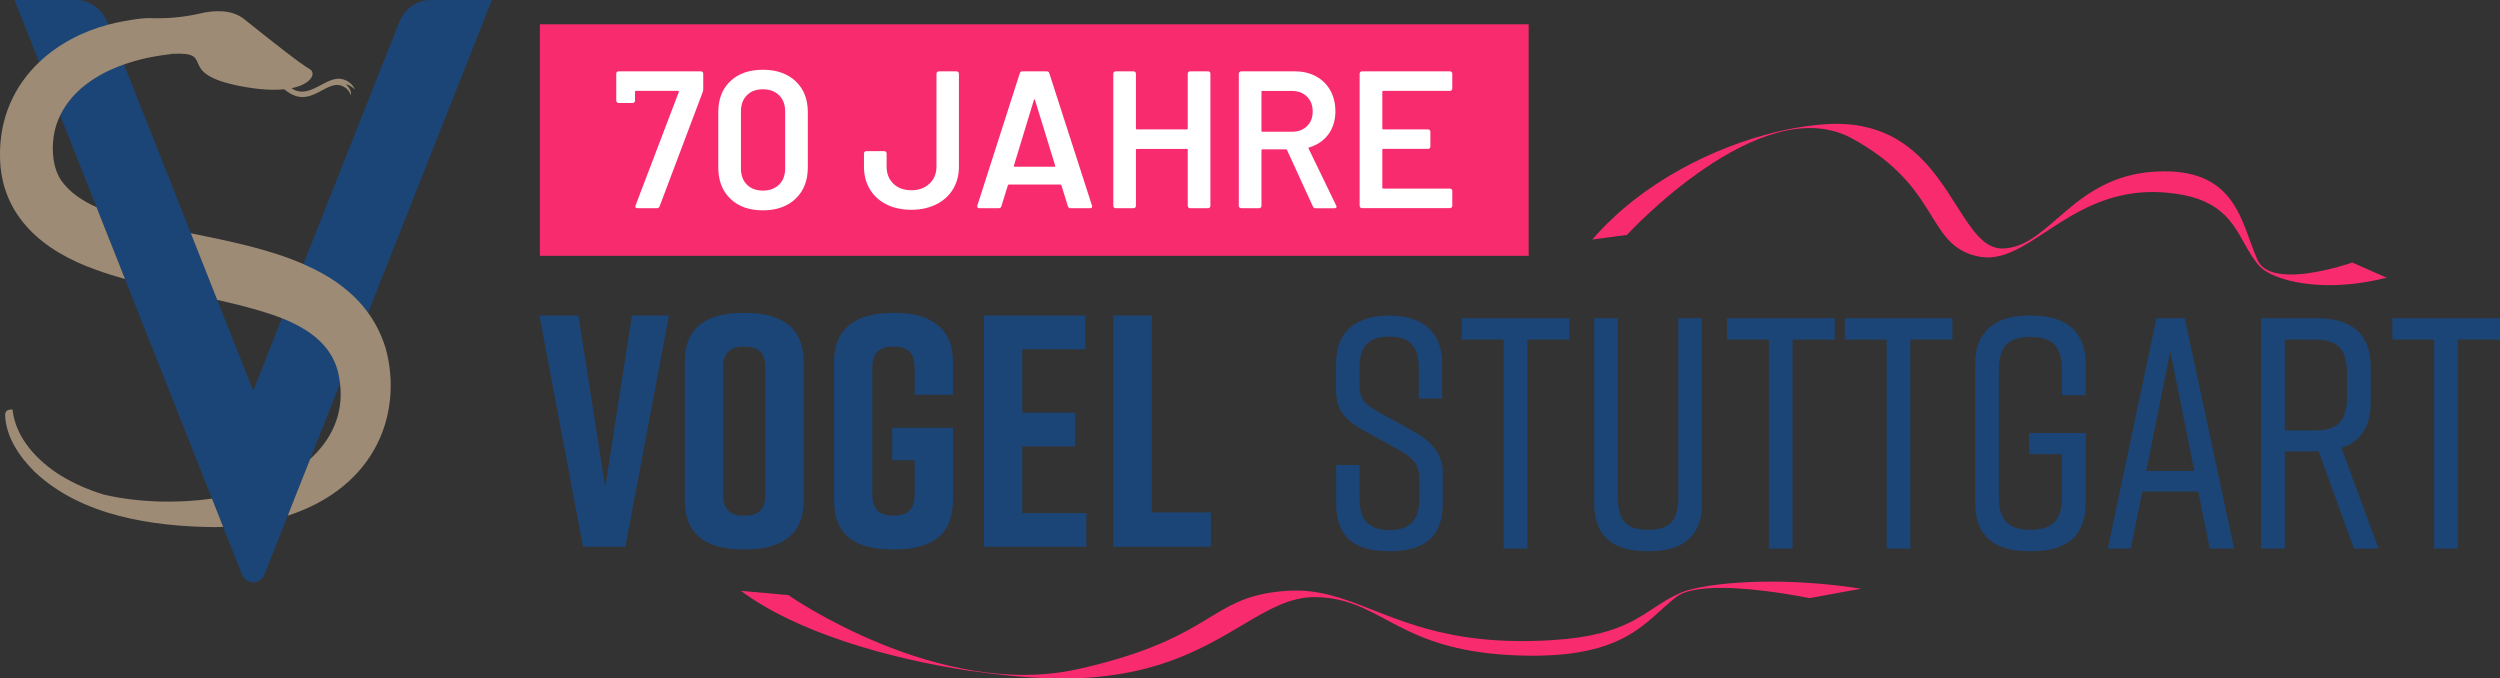
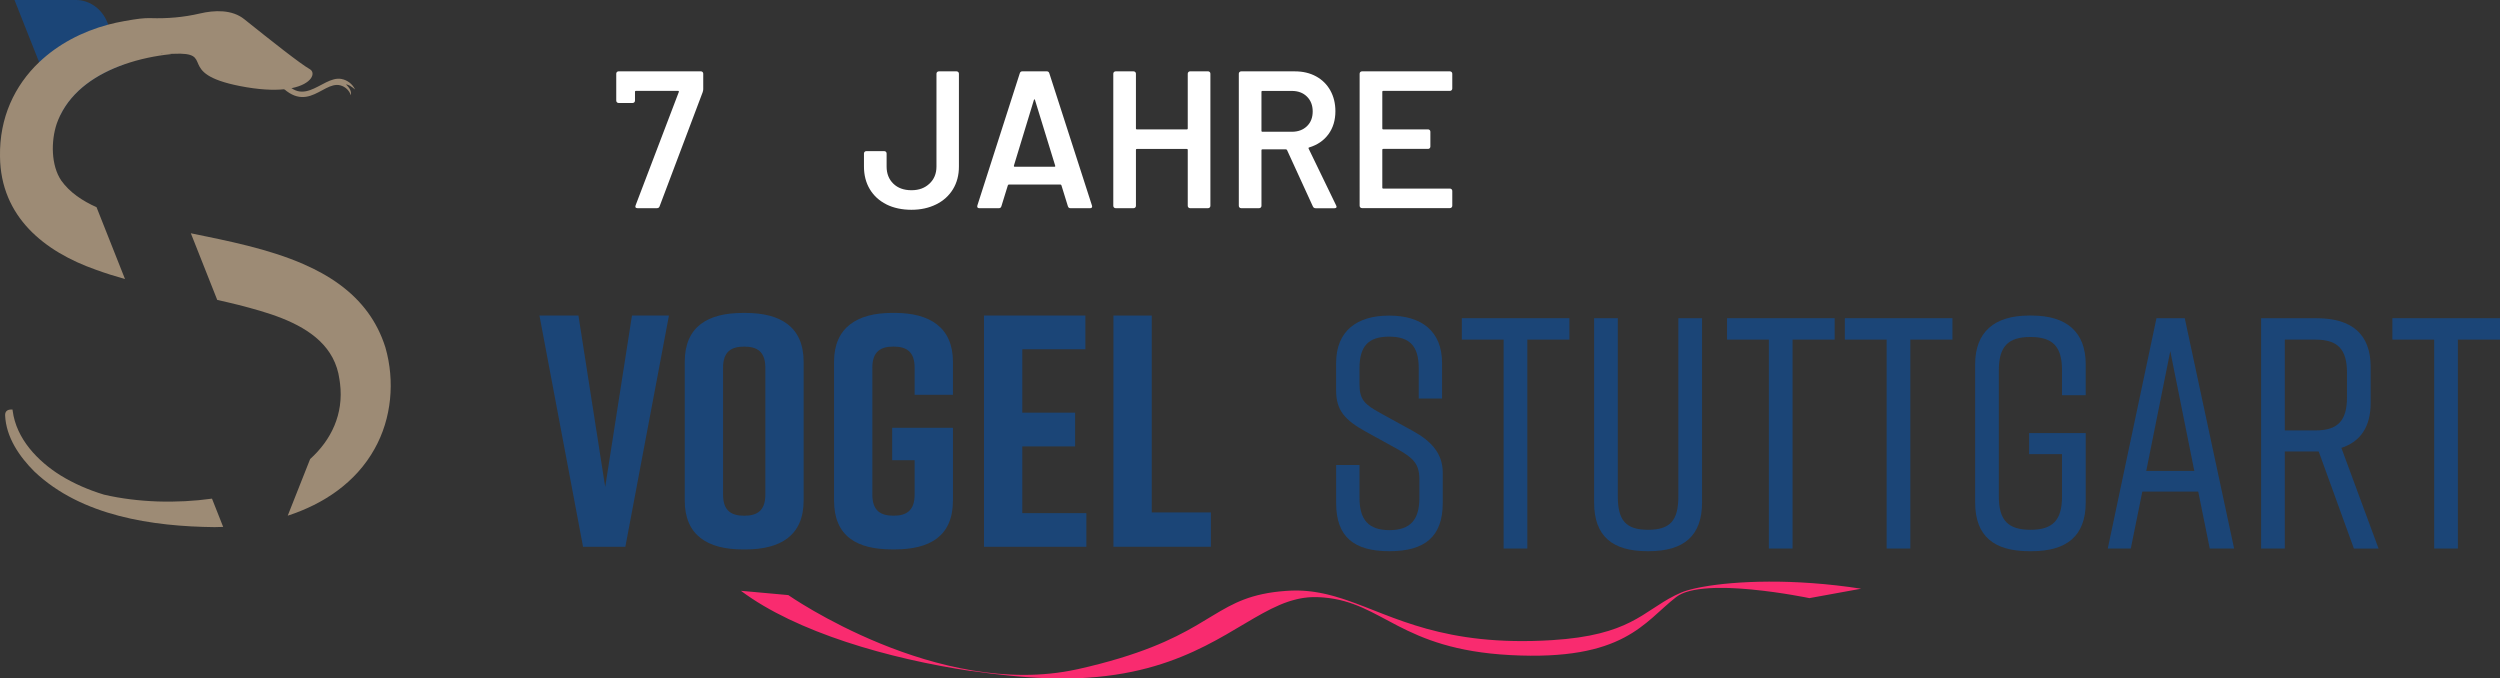
<svg xmlns="http://www.w3.org/2000/svg" viewBox="0 0 997.81 270.8">
  <rect x="0" y="0" width="997.81" height="270.8" fill="#333333" stroke="none" />
  <g id="uuid-93c3830f-d83c-4c78-88a6-9fc58803f6f7">
    <path d="m387.67,267.78s-.01,0-.02,0c.02,0,.05,0,.07.01,5.25.78,10.4,1.41,15.35,1.89.07,0,.13.01.19.02,1.17.11,2.34.22,3.49.31.22.02.43.03.65.05.99.08,1.99.16,2.96.23.47.03.92.06,1.38.09.72.05,1.45.1,2.16.13,1.17.06,2.33.12,3.47.17,0,0,.02,0,.03,0,.91.04,1.81.06,2.7.08.28,0,.56.01.84.02.65.01,1.29.02,1.92.03.28,0,.56,0,.84,0,.8,0,1.59,0,2.37-.01.09,0,.18,0,.27,0,.83-.01,1.65-.03,2.46-.06.28,0,.56-.02.84-.03.57-.02,1.14-.04,1.7-.07.29-.01.57-.03.86-.04.68-.04,1.35-.08,2.01-.12,40.62-2.71,58.76-21.45,76.5-29.02h0c1.17-.5,2.33-.95,3.5-1.34.06-.02.13-.04.19-.06.24-.08.49-.16.73-.23.1-.03.2-.06.31-.09.23-.07.46-.14.7-.2.1-.03.2-.05.3-.08.39-.11.78-.2,1.17-.3.16-.04.32-.08.48-.11.18-.04.36-.08.54-.11.18-.04.37-.07.55-.11.17-.03.34-.06.51-.09.22-.04.44-.07.66-.1.14-.02.28-.04.41-.06.35-.05.7-.09,1.05-.12.11-.01.23-.02.34-.03.26-.02.52-.04.78-.06.13,0,.26-.01.4-.02.26-.01.52-.02.78-.03.12,0,.24,0,.36,0,.38,0,.75,0,1.13,0,.48.01.97.04,1.48.07.15,0,.3.02.46.03.23.01.46.03.7.05,23.94,1.96,30.54,20.64,74.52,22.99,45.6,2.43,53.39-13.21,66.3-23.2,2.7-2.09,7.34-3.11,12.8-3.46.08,0,.15-.01.23-.02.12,0,.25-.01.37-.02.36-.02.72-.04,1.09-.05.13,0,.26-.01.39-.02.45-.02.9-.03,1.36-.04.11,0,.23,0,.35,0,.37,0,.74,0,1.11,0,.15,0,.29,0,.44,0,.46,0,.92,0,1.38.01.12,0,.24,0,.36,0,.37,0,.75.02,1.12.03.16,0,.32.01.49.02.46.02.92.03,1.38.06.13,0,.27.01.4.02.36.02.72.04,1.08.06.18.01.36.02.54.03.43.03.85.05,1.28.09.18.01.35.03.53.04.34.03.68.05,1.02.08.2.02.4.03.6.05.36.03.71.06,1.06.09.25.02.5.05.75.07,12.13,1.15,22.99,3.43,22.99,3.43l20.64-3.76c-27.03-4.19-50.18-3.09-63.16-.75-.08.02-.17.03-.25.05-.37.07-.74.14-1.09.21-.13.02-.25.05-.38.07-.32.06-.63.13-.93.2-.15.03-.3.07-.45.1-.27.06-.54.12-.8.19-.17.04-.33.08-.49.12-.23.06-.46.12-.68.17-.18.05-.34.09-.51.14-.19.05-.39.11-.57.16-.18.05-.36.11-.53.16-.15.05-.31.1-.46.15-.2.07-.38.13-.56.2-.11.04-.22.08-.33.12-.28.11-.54.21-.79.32-.75.33-1.47.67-2.17,1.01-.06.03-.11.06-.17.08-12.88,6.44-17.95,15.9-49.06,17.83-43.22,2.68-63.03-9.52-81.99-15.99-.05-.02-.11-.04-.16-.05-.46-.16-.92-.31-1.38-.46-.04-.01-.08-.03-.12-.04-1-.32-2.01-.63-3.01-.92-.05-.01-.1-.03-.15-.04-.43-.12-.86-.24-1.29-.35-.11-.03-.22-.06-.34-.09-.38-.1-.77-.19-1.15-.29-.12-.03-.23-.06-.34-.08-.44-.1-.88-.2-1.33-.3-.05,0-.09-.02-.14-.03-.5-.1-1-.2-1.51-.29-.08-.01-.16-.03-.23-.04-.41-.07-.82-.14-1.23-.21-.15-.02-.3-.04-.44-.07-.35-.05-.71-.1-1.07-.15-.16-.02-.32-.04-.48-.06-.38-.04-.76-.08-1.14-.12-.13-.01-.25-.03-.38-.04-.51-.04-1.02-.08-1.54-.11-.07,0-.15,0-.22-.01-.44-.02-.88-.04-1.33-.05-.17,0-.34,0-.51,0-.36,0-.72,0-1.08,0-.19,0-.37,0-.56,0-.37,0-.74.01-1.12.03-.17,0-.34,0-.51.02-.54.02-1.08.05-1.63.1-.78.06-1.54.13-2.28.2-.1.01-.21.02-.31.03-.7.07-1.38.16-2.04.25-.12.02-.24.03-.36.05-.66.09-1.3.19-1.93.3-.09.02-.18.03-.27.05-.65.11-1.29.24-1.9.37,0,0,0,0,0,0,0,0,0,0,0,0-21.84,4.62-24.21,18.82-73.66,29.95-.24.06-.49.1-.74.15h0c-55.34,11.97-114.94-29.69-114.94-29.69l-18.9-1.71c22.02,16.52,59.13,27.17,91.93,32.03Z" fill="#f92b6f" stroke-width="0" />
-     <path d="m902.92,107.23c.09.07.19.15.29.22.11.08.22.17.34.25.11.08.24.16.36.25.11.07.22.15.33.22.14.09.29.18.43.27.11.06.21.13.32.19.17.1.34.19.51.29.1.05.2.11.3.16.2.1.4.21.61.31.08.04.17.08.25.12.23.11.47.22.72.33.06.02.11.05.17.07.28.12.57.24.87.36,0,0,0,0,0,0,8.81,3.54,24.56,5.53,44.13.56l-13.69-6.04s-8.31,2.92-17.21,4.19c-.16.02-.32.05-.48.07-.27.04-.55.07-.82.11-.14.02-.28.03-.42.05-.26.03-.51.06-.77.08-.12.01-.23.02-.35.04-.32.03-.64.06-.95.08-.13.01-.26.02-.38.03-.27.02-.53.04-.8.05-.09,0-.19.01-.28.02-.33.02-.67.03-1,.04-.12,0-.23,0-.35,0-.27,0-.53,0-.8,0-.09,0-.18,0-.26,0-.33,0-.66-.01-.99-.02-.1,0-.21,0-.31-.01-.27-.01-.53-.03-.79-.05-.08,0-.16-.01-.25-.02-.32-.03-.64-.06-.95-.09-.09-.01-.18-.02-.27-.03-.26-.03-.51-.07-.76-.11-.09-.01-.17-.03-.26-.04-.05,0-.11-.02-.16-.03-3.78-.68-6.82-2.28-8.2-5.35-6.63-14.7-8.18-37.33-41.16-35.29-31.81,1.97-41.24,28.48-58.72,30.54-.17.02-.34.04-.51.05-.11,0-.22.02-.33.03-.37.03-.73.04-1.07.05-.27,0-.54,0-.81-.02-.08,0-.17-.01-.25-.02-.18-.02-.37-.04-.55-.06-.09-.01-.18-.03-.27-.04-.18-.03-.36-.07-.54-.11-.08-.02-.15-.03-.23-.05-.24-.06-.48-.13-.71-.21-.09-.03-.18-.06-.27-.1-.15-.05-.3-.11-.45-.17-.11-.05-.22-.09-.33-.14-.12-.06-.25-.11-.37-.17-.12-.06-.24-.11-.35-.18-.11-.06-.21-.12-.32-.18-.25-.14-.5-.29-.75-.46-.06-.04-.13-.08-.19-.13-.15-.1-.3-.21-.44-.31-.06-.05-.13-.09-.19-.14-.15-.12-.3-.23-.46-.36-.04-.03-.08-.07-.12-.1-.73-.6-1.44-1.28-2.14-2.02-10.63-11.36-18.73-38.61-46.65-43.89h0s0,0,0,0c-.07-.01-.15-.02-.22-.04-.48-.09-.97-.17-1.46-.25-.19-.03-.38-.06-.57-.08-.4-.06-.81-.11-1.22-.16-.19-.02-.37-.04-.56-.06-.58-.06-1.17-.12-1.77-.16-.03,0-.07,0-.1,0-.58-.04-1.16-.07-1.75-.09-.19,0-.38-.01-.57-.02-.46-.01-.93-.02-1.4-.02-.19,0-.38,0-.57,0-.65,0-1.3.01-1.97.04-.82.03-1.65.07-2.5.13-.48.03-.98.08-1.47.12-.37.03-.73.05-1.1.09-.69.06-1.4.14-2.11.23-.18.02-.35.04-.52.06-.83.1-1.68.21-2.54.34-.05,0-.1.01-.16.02-3.65.53-7.48,1.27-11.43,2.22,0,0,0,0,0,0h0c-24.51,5.91-53.54,19.98-73.36,42.92l13.85-1.86s52.86-57.71,89.09-38.86c.17.09.33.16.5.25,32.26,17.48,30.35,37.87,44.67,45.17,0,0,0,0,0,0h0c.07.04.15.07.23.11.16.08.33.16.5.24.1.05.21.09.31.14.15.07.29.13.44.19.11.05.23.09.34.14.15.06.3.12.45.17.12.04.23.09.35.13.16.05.31.11.47.16.12.04.24.08.36.11.17.05.34.1.51.15.12.03.23.07.35.1.19.05.39.1.59.15.1.03.2.05.3.08.3.07.61.14.93.2.38.08.76.14,1.14.19.12.02.24.03.35.04.26.03.53.06.79.08.13,0,.26.02.39.02.26.01.52.02.77.02.12,0,.24,0,.36,0,.32,0,.64-.02.96-.04.05,0,.1,0,.15,0,.38-.03.75-.07,1.12-.11.09-.01.18-.03.27-.04.28-.04.57-.09.85-.14.11-.02.23-.04.34-.07.27-.05.54-.11.81-.18.11-.03.21-.05.32-.08.32-.08.63-.17.95-.26.05-.02.1-.03.16-.04.38-.12.77-.24,1.15-.38.03,0,.06-.02.09-.03.35-.12.69-.25,1.04-.39.08-.03.17-.07.25-.1.3-.12.6-.25.91-.38.08-.04.16-.07.25-.11.34-.15.68-.31,1.02-.47.03-.02.06-.03.1-.04.79-.38,1.58-.79,2.38-1.22.03-.02.06-.03.08-.05.37-.2.74-.41,1.11-.62.04-.02.07-.04.11-.06,15.1-8.67,32.26-25.5,62.25-20.3,22.23,3.85,22.83,18.25,30.97,27.89.01.02.03.03.04.05.22.25.44.51.66.75.15.16.31.32.48.48.06.06.13.12.2.18.11.1.23.2.35.3Z" fill="#f92b6f" stroke-width="0" />
-     <rect x="215.48" y="9.7" width="394.64" height="92.4" fill="#f92b6f" stroke-width="0" />
    <path d="m253.67,82l17.25-45.26c.1-.31,0-.47-.31-.47h-16.78c-.26,0-.39.13-.39.39v3.51c0,.26-.09.48-.27.66-.18.18-.4.27-.66.27h-5.62c-.26,0-.48-.09-.66-.27-.18-.18-.27-.4-.27-.66v-10.77c0-.26.09-.48.27-.66.18-.18.4-.27.66-.27h32.86c.26,0,.48.09.66.27.18.18.27.4.27.66v6.24c0,.31-.08.7-.23,1.17l-17.17,45.5c-.16.52-.52.78-1.09.78h-7.73c-.78,0-1.04-.36-.78-1.09Z" fill="#fff" stroke-width="0" />
-     <path d="m291.48,79.31c-3.2-3.09-4.8-7.27-4.8-12.52v-22.01c0-5.2,1.6-9.33,4.8-12.37,3.2-3.04,7.53-4.57,12.99-4.57s9.82,1.52,13.07,4.57,4.88,7.17,4.88,12.37v22.01c0,5.26-1.63,9.43-4.88,12.52-3.25,3.1-7.61,4.64-13.07,4.64s-9.79-1.55-12.99-4.64Zm19.47-5.62c1.61-1.59,2.42-3.73,2.42-6.44v-22.79c0-2.7-.81-4.85-2.42-6.44-1.61-1.59-3.77-2.38-6.48-2.38s-4.77.79-6.36,2.38-2.38,3.73-2.38,6.44v22.79c0,2.71.79,4.85,2.38,6.44,1.59,1.59,3.71,2.38,6.36,2.38s4.86-.79,6.48-2.38Z" fill="#fff" stroke-width="0" />
    <path d="m353.8,81.58c-2.86-1.43-5.07-3.45-6.63-6.05-1.56-2.6-2.34-5.62-2.34-9.05v-5.23c0-.26.09-.48.27-.66s.4-.27.66-.27h7.18c.26,0,.48.09.66.27.18.18.27.4.27.66v5.23c0,2.81.9,5.09,2.69,6.83,1.79,1.74,4.2,2.61,7.22,2.61s5.31-.87,7.18-2.61c1.87-1.74,2.81-4.02,2.81-6.83V29.41c0-.26.09-.48.27-.66.18-.18.4-.27.66-.27h7.1c.26,0,.48.09.66.27.18.18.27.4.27.66v37.07c0,3.43-.79,6.45-2.38,9.05-1.59,2.6-3.82,4.62-6.71,6.05-2.89,1.43-6.18,2.15-9.87,2.15s-7.13-.71-9.99-2.15Z" fill="#fff" stroke-width="0" />
    <path d="m426.22,82.32l-2.58-8.35c-.1-.21-.23-.31-.39-.31h-20.6c-.16,0-.29.1-.39.31l-2.58,8.35c-.16.52-.49.78-1.01.78h-7.8c-.31,0-.55-.09-.7-.27-.16-.18-.18-.46-.08-.82l16.93-52.76c.16-.52.49-.78,1.02-.78h9.75c.52,0,.86.26,1.02.78l17.01,52.76c.05.1.08.23.08.39,0,.47-.29.7-.86.7h-7.8c-.52,0-.86-.26-1.01-.78Zm-21.23-15.76h15.84c.31,0,.42-.16.31-.47l-8.04-26.14c-.05-.21-.13-.31-.23-.31s-.18.1-.23.31l-7.96,26.14c-.05.31.05.47.31.47Z" fill="#fff" stroke-width="0" />
    <path d="m474.33,28.74c.18-.18.4-.27.66-.27h7.18c.26,0,.48.09.66.27.18.18.27.4.27.66v52.76c0,.26-.09.48-.27.66s-.4.27-.66.27h-7.18c-.26,0-.48-.09-.66-.27s-.27-.4-.27-.66v-22.32c0-.26-.13-.39-.39-.39h-19.9c-.26,0-.39.13-.39.39v22.32c0,.26-.09.48-.27.66s-.4.27-.66.27h-7.18c-.26,0-.48-.09-.66-.27-.18-.18-.27-.4-.27-.66V29.41c0-.26.09-.48.27-.66.18-.18.4-.27.66-.27h7.18c.26,0,.48.09.66.27.18.18.27.4.27.66v21.85c0,.26.13.39.39.39h19.9c.26,0,.39-.13.39-.39v-21.85c0-.26.09-.48.27-.66Z" fill="#fff" stroke-width="0" />
    <path d="m524,82.4l-10.3-22.48c-.1-.21-.26-.31-.47-.31h-9.36c-.26,0-.39.13-.39.39v22.16c0,.26-.09.48-.27.66s-.4.27-.66.27h-7.18c-.26,0-.48-.09-.66-.27-.18-.18-.27-.4-.27-.66V29.41c0-.26.09-.48.27-.66.18-.18.4-.27.66-.27h21.46c3.17,0,5.98.66,8.43,1.99,2.44,1.33,4.34,3.2,5.7,5.62,1.35,2.42,2.03,5.19,2.03,8.31,0,3.59-.93,6.65-2.77,9.17-1.85,2.52-4.41,4.28-7.69,5.27-.1,0-.18.05-.23.16-.05.1-.05.21,0,.31l11,22.71c.1.21.16.37.16.47,0,.42-.29.62-.86.62h-7.49c-.52,0-.89-.23-1.09-.7Zm-20.52-45.73v15.53c0,.26.13.39.39.39h11.71c2.5,0,4.51-.74,6.05-2.22s2.3-3.45,2.3-5.89-.77-4.42-2.3-5.93c-1.53-1.51-3.55-2.26-6.05-2.26h-11.71c-.26,0-.39.13-.39.39Z" fill="#fff" stroke-width="0" />
    <path d="m579.37,36c-.18.18-.4.27-.66.27h-26.61c-.26,0-.39.13-.39.39v14.59c0,.26.13.39.39.39h17.87c.26,0,.48.09.66.27.18.18.27.4.27.66v5.93c0,.26-.09.48-.27.66-.18.18-.4.27-.66.27h-17.87c-.26,0-.39.13-.39.39v15.06c0,.26.13.39.39.39h26.61c.26,0,.48.09.66.27.18.18.27.4.27.66v5.93c0,.26-.09.48-.27.66-.18.18-.4.27-.66.27h-35.12c-.26,0-.48-.09-.66-.27-.18-.18-.27-.4-.27-.66V29.41c0-.26.09-.48.27-.66.18-.18.4-.27.66-.27h35.12c.26,0,.48.09.66.27.18.18.27.4.27.66v5.93c0,.26-.09.48-.27.66Z" fill="#fff" stroke-width="0" />
  </g>
  <g id="uuid-e9dd9918-e1fe-42c9-9ac8-4443cd3efc1f">
    <path d="m249.58,218.23h-16.87l-17.4-92.28h15.56l10.68,68.42,10.68-68.42h14.76l-17.4,92.28Z" fill="#1b4577" stroke-width="0" />
    <path d="m296.5,124.9h1.05c13.97,0,23.2,5.54,23.2,19.51v55.37c0,13.97-9.23,19.51-23.2,19.51h-1.05c-13.97,0-23.2-5.54-23.2-19.51v-55.37c0-14.1,9.23-19.51,23.2-19.51Zm.53,80.94c5.01,0,8.44-1.85,8.44-8.44v-50.62c0-6.59-3.43-8.44-8.44-8.44s-8.44,1.85-8.44,8.44v50.62c0,6.59,3.43,8.44,8.44,8.44Z" fill="#1b4577" stroke-width="0" />
    <path d="m380.34,199.77c0,14.24-9.23,19.51-23.2,19.51h-1.05c-13.97,0-23.2-5.14-23.2-19.51v-55.37c0-13.71,9.23-19.51,23.2-19.51h1.05c13.97,0,23.2,5.8,23.2,19.51v13.18h-15.29v-10.81c0-6.59-3.43-8.44-8.44-8.44s-8.44,1.85-8.44,8.44v50.62c0,6.59,3.43,8.44,8.44,8.44s8.44-1.85,8.44-8.44v-13.71h-8.96v-12.92h24.26v29Z" fill="#1b4577" stroke-width="0" />
    <path d="m392.73,218.23v-92.28h40.47v13.45h-25.18v25.31h21.09v13.45h-21.09v26.63h25.57v13.45h-40.87Z" fill="#1b4577" stroke-width="0" />
    <path d="m483.29,218.23h-38.89v-92.28h15.29v78.57h23.6v13.71Z" fill="#1b4577" stroke-width="0" />
    <path d="m566.25,159.05v-12.08c0-8.8-3.55-12.61-11.82-12.61s-11.82,3.81-11.82,12.61v6.44c0,6.17,2.1,8.01,8.27,11.43l13.13,7.22c7.09,3.94,11.82,8.8,11.82,16.55v12.21c0,13.4-7.22,19.17-21.14,19.17h-.26c-13.92,0-21.14-5.65-21.14-19.17v-15.23h9.32v13.13c0,8.67,3.55,12.87,11.95,12.87s11.95-4.2,11.95-12.87v-7.35c0-6.17-2.36-8.54-8.67-12.08l-12.87-7.09c-8.01-4.47-11.69-8.27-11.69-16.29v-11.03c0-12.87,8.41-18.91,21.01-18.91h.26c12.61,0,21.01,6.04,21.01,18.91v14.18h-9.32Z" fill="#1b4577" stroke-width="0" />
    <path d="m626.4,135.54h-16.81v83.39h-9.46v-83.39h-16.68v-8.54h42.94v8.54Z" fill="#1b4577" stroke-width="0" />
    <path d="m679.33,200.55c0,13.4-7.35,19.44-21.27,19.44h-.53c-13.92,0-21.28-5.91-21.28-19.44v-73.54h9.46v71.18c0,9.59,3.28,13.26,12.08,13.26s12.08-3.68,12.08-13.26v-71.18h9.46v73.54Z" fill="#1b4577" stroke-width="0" />
    <path d="m732.26,135.54h-16.81v83.39h-9.46v-83.39h-16.68v-8.54h42.95v8.54Z" fill="#1b4577" stroke-width="0" />
    <path d="m779.27,135.54h-16.81v83.39h-9.46v-83.39h-16.68v-8.54h42.95v8.54Z" fill="#1b4577" stroke-width="0" />
    <path d="m832.46,200.55c0,13.4-7.62,19.44-21.54,19.44h-1.05c-13.92,0-21.54-5.91-21.54-19.44v-55.16c0-12.87,7.62-19.44,21.54-19.44h1.05c13.92,0,21.54,6.57,21.54,19.44v12.35h-9.46v-9.98c0-9.59-3.81-13.26-12.61-13.26s-12.61,3.68-12.61,13.26v50.43c0,9.59,3.81,13.26,12.61,13.26s12.61-3.68,12.61-13.26v-16.94h-13.13v-8.41h22.59v27.71Z" fill="#1b4577" stroke-width="0" />
    <path d="m877.38,196.22h-22.33l-4.6,22.72h-9.19l19.44-91.93h11.29l19.7,91.93h-9.72l-4.6-22.72Zm-1.58-8.27l-9.59-47.8-9.59,47.8h19.17Z" fill="#1b4577" stroke-width="0" />
    <path d="m939.5,218.94l-14.05-38.74h-13.53v38.74h-9.46v-91.93h22.19c13.92,0,21.54,6.3,21.54,19.44v14.32c0,9.59-4.07,15.5-11.69,17.99l14.84,40.19h-9.85Zm-27.58-47.15h12.21c8.8,0,12.61-3.68,12.61-13.26v-9.72c0-9.59-3.81-13.26-12.61-13.26h-12.21v36.25Z" fill="#1b4577" stroke-width="0" />
    <path d="m997.81,135.54h-16.81v83.39h-9.46v-83.39h-16.68v-8.54h42.95v8.54Z" fill="#1b4577" stroke-width="0" />
  </g>
  <g id="uuid-673322c0-03aa-4f0c-b95a-9b22d30a0840">
-     <path d="m135.72,153.07l-8.43,21.31-3.5,8.83-5.97,15.07-2.98,7.54-.84,2.12-8.42,21.26c-1.71,4.3-7.32,4.3-9.03,0l-7.48-18.9-.93-2.36-3.53-8.92-.3-.74-8.52-21.52-19.82-50.05-6.07-15.34-6.34-16-5.02-12.67-10.72-27.07-3.79-9.56c4.9-10.09,14.64-16.54,25.46-20.34l8.36,21.1,18.32,46.27,1.04,2.62,9.5,23.99,2.89,7.31,11.47,28.95,11.38-28.74.08-.21c11.26,4.48,21.21,11.47,22.96,24.42.09.55.17,1.09.23,1.63Z" fill="#1b4577" stroke-width="0" />
    <path d="m49.49,25.73c-10.82,3.8-20.56,10.25-25.46,20.34l-8.14-20.57-.27-.67L5.79,0h24.52c5.45,0,10.38,3.52,12.54,8.96l.34.87,2.27,5.73,4.03,10.17Z" fill="#1b4577" stroke-width="0" />
-     <path d="m196.34,0l-10.9,27.53-9.51,24.01-23.21,58.6-5.81,14.68-6.59,16.63-4.6,11.62c-.06-.54-.14-1.08-.23-1.63-1.75-12.95-11.7-19.94-22.96-24.42l8.56-21.62,3.42-8.63,18.44-46.57,13.42-33.88,2.91-7.36c2.15-5.44,7.08-8.96,12.53-8.96h24.53Z" fill="#1b4577" stroke-width="0" />
    <path d="m123.69,27.63c-3.78-2.13-15.42-11.34-26.24-20-4.84-3.87-11.82-3.62-17.69-2.24-6.4,1.5-13,2.07-19.58,1.85-2.83-.09-5.35.26-10.57,1.18-2.17.38-4.31.85-6.42,1.41-10.5,2.8-20.1,7.89-27.57,15C5.87,34.12-.26,46.87,0,62.47c.26,24.15,17.8,37.99,38.27,45.19,3.83,1.4,7.71,2.62,11.62,3.71l-6.34-16-5.02-12.67c-5.63-2.53-10.68-5.87-14.06-10.61-4.13-6.06-4.17-15.78-1.81-22.77.4-1.12.85-2.21,1.36-3.25,4.9-10.09,14.64-16.54,25.46-20.34,6.08-2.15,12.51-3.46,18.59-4.1.45-.04.16-.08-.42-.12.44,0,.91-.02,1.41-.04,17.58-.83.51,7.72,26.69,12.87,7.52,1.48,13.34,1.73,17.72,1.28,1.05-.1,2.02-.25,2.9-.43,8.32-1.67,9.74-6.18,7.31-7.56Zm-59.26-6.36c.22.04.46.08.72.11-.78-.04-1.26-.07-.72-.11Z" fill="#9d8b75" stroke-width="0" />
    <path d="m89.07,210.3c-1.15.06-2.28.08-3.41.09-24.69-.27-53.13-4.35-71.91-22.16-6-5.96-11.35-13.72-11.71-22.52-.01-1.94,1.34-2.33,2.95-2.26l.06.45c1.44,11.23,9.97,20.13,19.11,25.84,5.45,3.35,11.3,5.85,17.37,7.69,13.47,3.13,28.92,3.57,43.08,1.59l3.53,8.92.93,2.36Z" fill="#9d8b75" stroke-width="0" />
    <path d="m149.51,179.15c-7.55,13.56-20.44,22.03-34.67,26.67l2.98-7.54,5.97-15.07c8.43-7.6,13.43-17.94,11.93-30.14-.06-.54-.14-1.08-.23-1.63-1.75-12.95-11.7-19.94-22.96-24.42-5.68-2.25-11.7-3.86-17.16-5.28-2.87-.72-5.76-1.39-8.66-2.03l-9.5-23.99-1.04-2.62c14.74,3.03,30.95,6.2,44.92,12.3,10.32,4.5,19.42,10.6,25.82,19.42,2.91,4.02,5.27,8.6,6.92,13.86,3.85,13.41,2.5,28.35-4.32,40.47Z" fill="#9d8b75" stroke-width="0" />
    <path d="m110.36,26.95c-1.99-.71-3.66-1.43-5.01-2.17.51,1.12,1.16,2.28,1.94,3.47,13.8,20.89,20.94,3.74,28.59,5.83,1.96.53,3.52,2.01,4.16,3.94.29-1.43-.37-2.88-1.99-4.34.91.04,2.14.72,3.67,2.05-1.03-2.19-3.04-3.75-5.41-4.21-8.17-1.58-16.71,14.98-25.96-4.56Z" fill="#9d8b75" fill-rule="evenodd" stroke-width="0" />
  </g>
</svg>